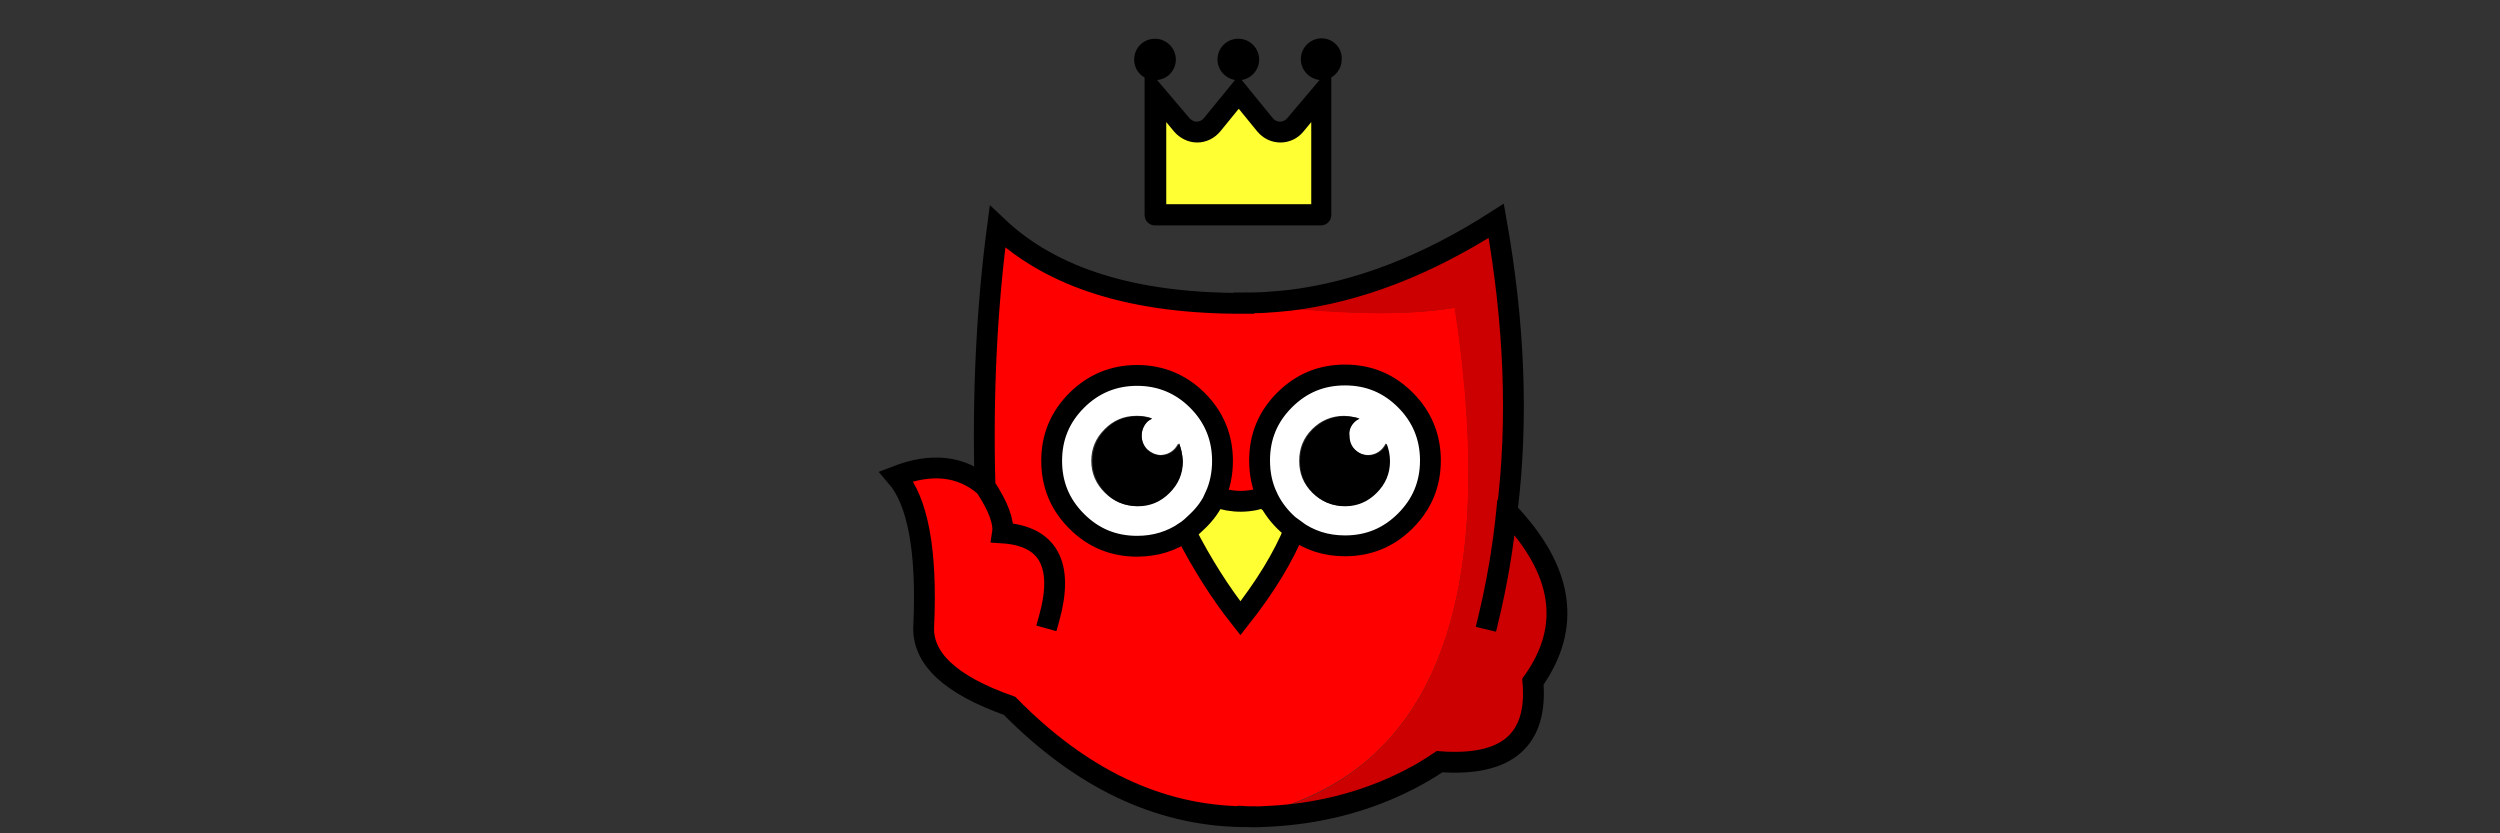
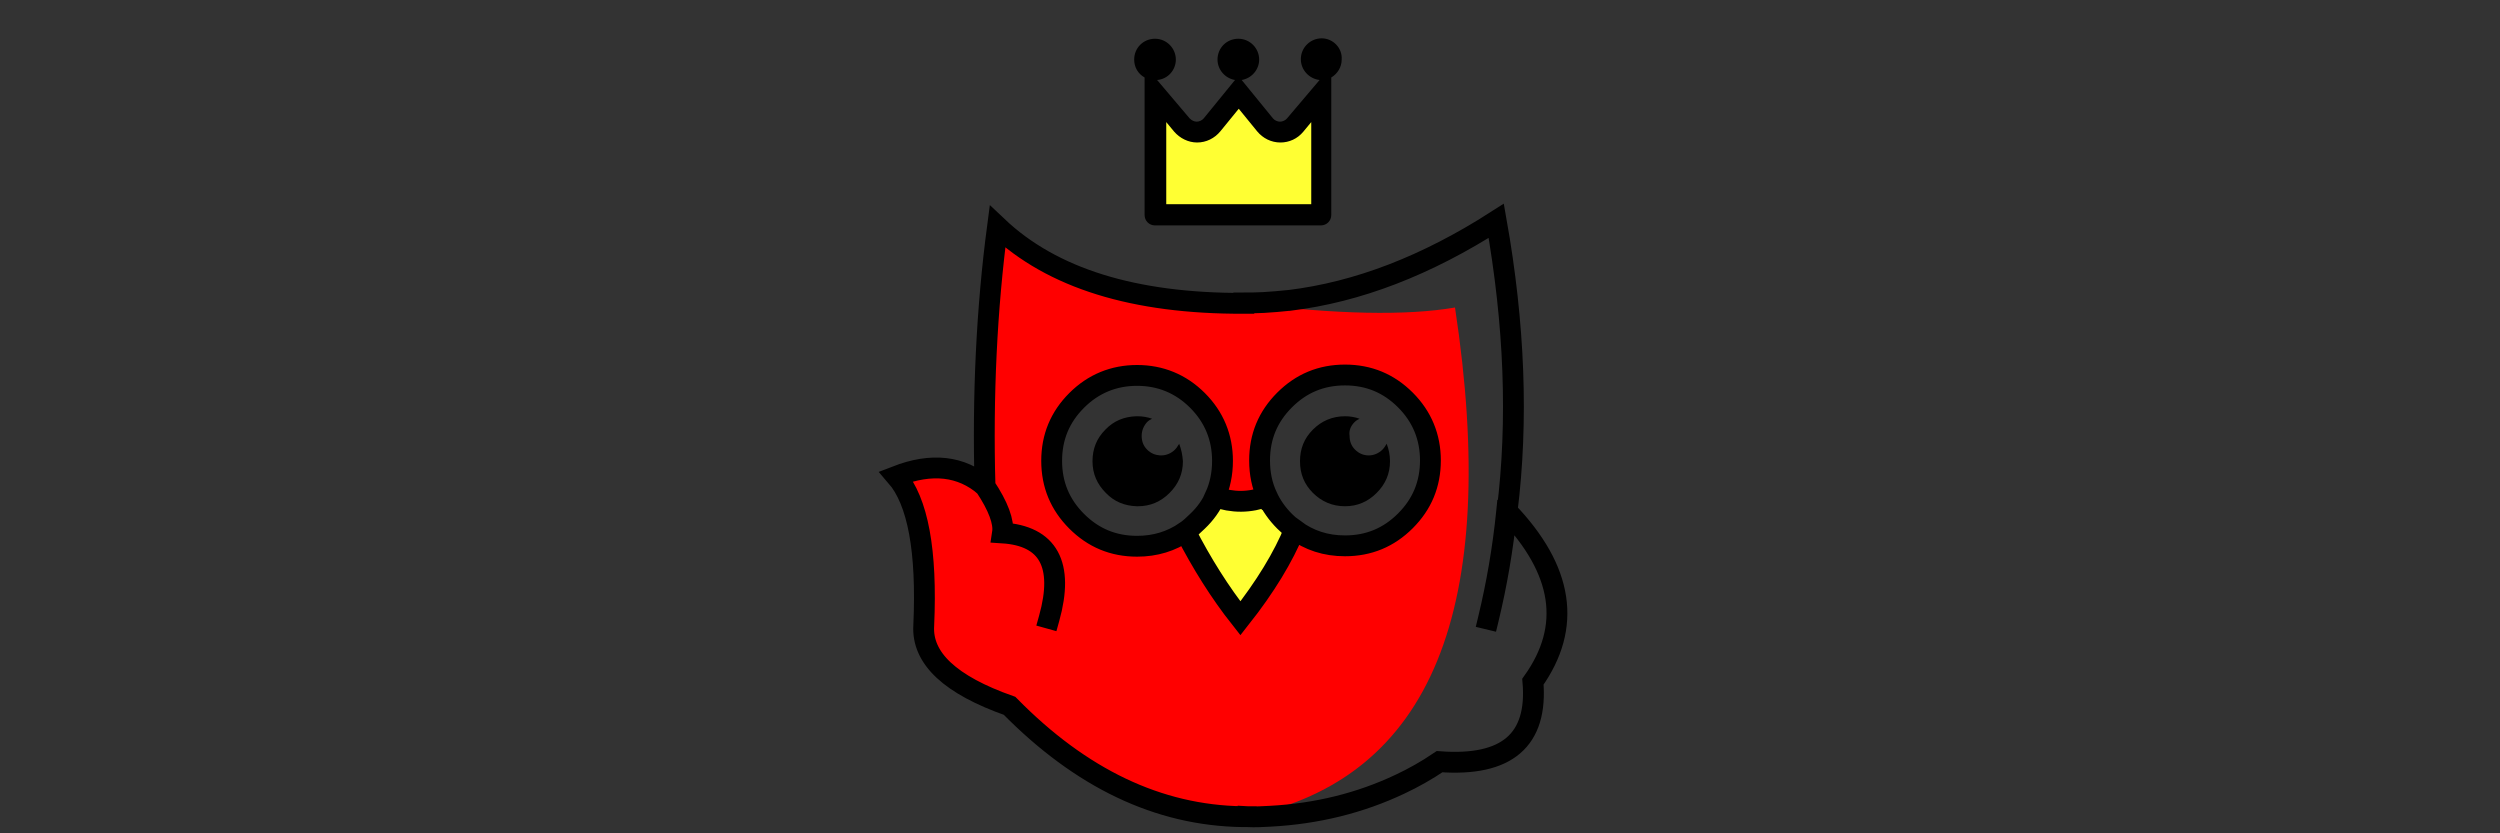
<svg xmlns="http://www.w3.org/2000/svg" id="Layer_1" x="0px" y="0px" viewBox="0 0 600 200" style="enable-background:new 0 0 600 200;" xml:space="preserve">
  <rect x="0" y="0" width="600" height="200" fill="#333333" stroke="none" />
  <style type="text/css"> .st0{fill:#FFFF33;} .st1{fill:#FF0000;} .st2{fill:#FFFFFF;} .st3{fill:#CC0000;} .st4{fill:none;stroke:#000000;stroke-width:5;stroke-linecap:square;stroke-miterlimit:3;} </style>
  <g>
    <path class="st0" d="M277.4,51.5l0-29l6.3,7.5c0.9,1.1,2.2,1.7,3.6,1.7c1.4,0,2.7-0.6,3.6-1.7l6.3-7.8l6.3,7.8 c0.9,1.1,2.2,1.7,3.6,1.7c1.4,0,2.7-0.6,3.6-1.7l6.3-7.5v29H277.4z M317,16.7c-1.3-0.1-2.2-1.2-2.2-2.5c0-1.4,1.1-2.5,2.5-2.5 c1.4,0,2.5,1.1,2.5,2.5c0,0.9-0.5,1.7-1.2,2.1l-0.7,0.4L317,16.7z M276.2,16.4c-0.8-0.4-1.2-1.3-1.2-2.1c0-1.4,1.1-2.5,2.5-2.5 s2.5,1.1,2.5,2.5c0,1.3-1,2.3-2.2,2.5l-0.8,0.1L276.2,16.4z M296.9,16.7c-1.2-0.2-2.1-1.2-2.1-2.4c0-1.4,1.1-2.5,2.5-2.5 c1.4,0,2.5,1.1,2.5,2.5c0,1.2-0.9,2.3-2.1,2.4l-0.4,0.1L296.9,16.7z" />
    <path d="M297.3,26.1l4.4,5.4c1.4,1.7,3.4,2.7,5.6,2.7c2.1,0,4.1-0.9,5.5-2.6l1.9-2.3V49h-34.8V29.3l1.9,2.3 c1.4,1.6,3.4,2.6,5.5,2.6c2.2,0,4.2-1,5.6-2.7L297.3,26.1 M317.2,9.2c-2.7,0-5,2.2-5,5c0,2.6,2,4.7,4.5,5l-7.8,9.2 c-0.4,0.5-1.1,0.8-1.7,0.8c-0.6,0-1.3-0.3-1.7-0.8l-7.5-9.2c2.4-0.4,4.2-2.5,4.2-4.9c0-2.7-2.2-5-5-5s-5,2.2-5,5 c0,2.4,1.8,4.5,4.2,4.9l-7.5,9.2c-0.4,0.5-1.1,0.8-1.7,0.8c-0.6,0-1.2-0.3-1.7-0.8l-7.8-9.2c2.6-0.2,4.5-2.4,4.5-4.9 c0-2.7-2.2-5-5-5s-5,2.2-5,5c0,1.8,0.9,3.4,2.5,4.3v33c0,1.4,1.1,2.5,2.5,2.5h39.8c1.4,0,2.5-1.1,2.5-2.5v-33 c1.5-0.9,2.5-2.5,2.5-4.3C322.2,11.5,319.9,9.2,317.2,9.2L317.2,9.2z" />
  </g>
  <g transform="matrix( 1, 0, 0, 1, 0,0) ">
    <g>
      <g id="Layer0_0_FILL">
-         <path class="st1" d="M349.2,73.8c-11.6,2-28.5,1.7-50.7-1.1c-26.4,0.1-46.1-6-59.1-18.4c-2.6,19.7-3.6,40.5-3,62.3 c3.2,4.8,4.6,8.6,4.2,11.2c11,0.7,14.8,7.6,11.2,20.5c3.6-12.9-0.2-19.7-11.2-20.5c0.4-2.6-1-6.4-4.2-11.2 c-5.7-4.9-12.7-5.7-21.3-2.4c5.2,6,7.4,18,6.6,35.8c-0.4,7.9,6.4,14.3,20.6,19.3c17.1,17.4,35.7,26.3,55.9,26.6 c0.3,0,0.6,0,0.8,0h0.2C343.5,186.9,360.2,146.1,349.2,73.8 M308.3,96c4-4,8.8-6,14.5-6c5.7,0,10.5,2,14.5,6s6,8.9,6,14.5 c0,5.7-2,10.5-6,14.5s-8.8,6-14.5,6c-4.6,0-8.6-1.3-12.1-3.9c-2.7,6.6-7,13.7-13,21.3c-4.9-6.2-9.3-13.2-13.2-20.8 c-3.4,2.3-7.2,3.5-11.6,3.5c-5.7,0-10.5-2-14.5-6c-4-4-6-8.8-6-14.5s2-10.5,6-14.5c4-4,8.9-6,14.5-6c5.6,0,10.5,2,14.5,6 s6,8.9,6,14.5c0,3.1-0.6,6-1.8,8.6c4.1,1.5,8.3,1.5,12.4,0c-1.2-2.6-1.8-5.4-1.8-8.6C302.3,104.9,304.3,100,308.3,96z" />
-         <path class="st2" d="M287.4,96c-4-4-8.8-6-14.5-6s-10.5,2-14.5,6s-6,8.9-6,14.5c0,5.7,2,10.5,6,14.5s8.9,6,14.5,6 c4.4,0,8.2-1.2,11.6-3.5c1-0.7,2-1.6,2.9-2.5c1.8-1.8,3.3-3.8,4.3-6c1.2-2.6,1.8-5.4,1.8-8.6C293.5,104.9,291.4,100,287.4,96 M282.8,106.7c0.1-0.1,0.1-0.2,0.2-0.3c0.5,1.3,0.8,2.7,0.8,4.2c0,3-1.1,5.5-3.2,7.6s-4.6,3.2-7.6,3.2c-0.1,0-0.2,0-0.3,0 c-3,0-5.5-1.1-7.6-3.2s-3.2-4.6-3.2-7.6s1.1-5.5,3.2-7.6s4.6-3.2,7.6-3.2c0.1,0,0.2,0,0.3,0c1.2,0,2.4,0.2,3.5,0.6 c-0.4,0.2-0.8,0.5-1.2,0.8c-0.9,0.9-1.3,2-1.3,3.3c0,1.3,0.5,2.4,1.3,3.3c0.9,0.8,1.9,1.3,3.1,1.4h0.1c0.1,0,0.1,0,0.2,0 c1.2-0.1,2.2-0.5,3.1-1.4c0.4-0.4,0.7-0.9,1-1.4C282.7,106.6,282.8,106.6,282.8,106.7 M322.8,90c-5.7,0-10.5,2-14.5,6 s-6,8.9-6,14.5c0,3.1,0.6,6,1.8,8.6c1,2.2,2.4,4.2,4.2,6c0.8,0.8,1.6,1.5,2.4,2.1c3.5,2.6,7.5,3.9,12.1,3.9c5.7,0,10.5-2,14.5-6 c4-4,6-8.8,6-14.5c0-5.7-2-10.5-6-14.5C333.3,92,328.5,90,322.8,90 M326.2,100.4c-0.4,0.2-0.8,0.5-1.2,0.8 c-0.9,0.9-1.3,2-1.3,3.3s0.4,2.4,1.3,3.3c0.9,0.9,2,1.4,3.3,1.4c1.3,0,2.4-0.5,3.3-1.4c0.4-0.4,0.7-0.9,1-1.4 c0.5,1.3,0.8,2.7,0.8,4.2c0,3-1.1,5.5-3.2,7.6s-4.6,3.2-7.6,3.2s-5.6-1.1-7.7-3.2c-2.1-2.1-3.1-4.6-3.1-7.6s1-5.5,3.1-7.6 c2.1-2.1,4.7-3.2,7.7-3.2C323.9,99.9,325.1,100.1,326.2,100.4z" />
+         <path class="st1" d="M349.2,73.8c-11.6,2-28.5,1.7-50.7-1.1c-26.4,0.1-46.1-6-59.1-18.4c-2.6,19.7-3.6,40.5-3,62.3 c3.2,4.8,4.6,8.6,4.2,11.2c11,0.7,14.8,7.6,11.2,20.5c3.6-12.9-0.2-19.7-11.2-20.5c0.4-2.6-1-6.4-4.2-11.2 c-5.7-4.9-12.7-5.7-21.3-2.4c5.2,6,7.4,18,6.6,35.8c-0.4,7.9,6.4,14.3,20.6,19.3c17.1,17.4,35.7,26.3,55.9,26.6 c0.3,0,0.6,0,0.8,0h0.2C343.5,186.9,360.2,146.1,349.2,73.8 M308.3,96c4-4,8.8-6,14.5-6c5.7,0,10.5,2,14.5,6s6,8.9,6,14.5 c0,5.7-2,10.5-6,14.5s-8.8,6-14.5,6c-4.6,0-8.6-1.3-12.1-3.9c-2.7,6.6-7,13.7-13,21.3c-4.9-6.2-9.3-13.2-13.2-20.8 c-3.4,2.3-7.2,3.5-11.6,3.5c-5.7,0-10.5-2-14.5-6c-4-4-6-8.8-6-14.5s2-10.5,6-14.5c4-4,8.9-6,14.5-6c5.6,0,10.5,2,14.5,6 s6,8.9,6,14.5c0,3.1-0.6,6-1.8,8.6c4.1,1.5,8.3,1.5,12.4,0c-1.2-2.6-1.8-5.4-1.8-8.6C302.3,104.9,304.3,100,308.3,96" />
        <path d="M283,106.5c0,0.1-0.1,0.2-0.2,0.3c-0.2,0.4-0.5,0.8-0.8,1.1c-0.9,0.9-2.1,1.4-3.3,1.4c0,0-0.1,0-0.2,0h-0.1 c-1.2-0.1-2.2-0.5-3.1-1.4c-0.9-0.9-1.3-2-1.3-3.3s0.5-2.4,1.3-3.3c0.4-0.4,0.8-0.6,1.2-0.8c-1.1-0.4-2.3-0.6-3.5-0.6 c-0.1,0-0.2,0-0.3,0c-2.9,0.1-5.4,1.1-7.4,3.2c-2.1,2.1-3.1,4.6-3.1,7.6s1.1,5.5,3.2,7.6c2,2.1,4.5,3.1,7.4,3.2 c0.1,0,0.2,0,0.3,0c3,0,5.5-1.1,7.6-3.2c2.1-2.1,3.2-4.6,3.2-7.6C283.8,109.2,283.5,107.8,283,106.5" />
        <path d="M325.1,101.3c0.4-0.4,0.8-0.6,1.2-0.8c-1.1-0.4-2.3-0.6-3.5-0.6c-3,0-5.6,1.1-7.7,3.2c-2.1,2.1-3.1,4.6-3.1,7.6 s1,5.5,3.1,7.6c2.1,2.1,4.7,3.2,7.7,3.2s5.5-1.1,7.6-3.2s3.2-4.6,3.2-7.6c0-1.5-0.3-2.9-0.8-4.2c-0.3,0.5-0.6,1-1,1.4 c-0.9,0.9-2.1,1.4-3.3,1.4c-1.3,0-2.4-0.5-3.3-1.4c-0.9-0.9-1.3-2-1.3-3.3C323.7,103.3,324.2,102.2,325.1,101.3" />
        <path class="st0" d="M310.7,127.2c-0.9-0.6-1.7-1.3-2.4-2.1c-1.8-1.8-3.2-3.8-4.2-6c-4.1,1.5-8.3,1.5-12.4,0 c-1,2.2-2.4,4.2-4.3,6c-0.9,0.9-1.9,1.8-2.9,2.5c3.9,7.7,8.3,14.6,13.2,20.8C303.7,140.9,308,133.8,310.7,127.2z" />
-         <path class="st3" d="M303.2,72.7c-1.6,0.1-3.2,0.1-4.8,0.1c22.2,2.8,39.1,3.1,50.7,1.1c11,72.3-5.6,113-50,122.2 c1.8,0,3.6,0,5.4-0.1c11.3-0.6,21.7-3.2,31.2-7.7c3.3-1.5,6.4-3.3,9.5-5.4c16.2,1.2,23.7-5.2,22.4-19.2 c9.4-13.2,7.3-26.8-6.2-40.9c-0.9,9-2.4,17.6-4.4,25.9c2-8.3,3.5-16.9,4.4-25.9c2.7-21.7,1.8-44.9-2.6-69.7 c-16.6,10.7-33.2,17.1-49.7,19.1H309C307.2,72.4,305.2,72.6,303.2,72.7z" />
      </g>
    </g>
    <g>
      <path id="Layer0_0_1_STROKES" class="st4" d="M298.5,72.7c1.6,0,3.1,0,4.8-0.1c2-0.1,4-0.3,6-0.5h0.1c16.5-2,33-8.4,49.7-19.1 c4.4,24.8,5.3,48,2.6,69.7c13.5,14.1,15.6,27.7,6.2,40.9c1.2,14-6.2,20.4-22.4,19.2c-3.1,2.1-6.3,3.9-9.5,5.4 c-9.5,4.5-19.9,7.1-31.2,7.7c-1.8,0.1-3.6,0.2-5.4,0.1 M299.1,196c-0.3,0-0.6,0-0.9,0c-20.2-0.3-38.8-9.2-55.9-26.6 c-14.2-5-21.1-11.4-20.6-19.3c0.8-17.9-1.4-29.8-6.6-35.8c8.5-3.3,15.6-2.5,21.3,2.4c-0.6-21.8,0.4-42.6,3-62.3 c13.1,12.4,32.8,18.5,59.1,18.4 M304.1,119.1c-1.2-2.6-1.8-5.4-1.8-8.6c0-5.7,2-10.5,6-14.5s8.8-6,14.5-6c5.7,0,10.5,2,14.5,6 s6,8.9,6,14.5c0,5.7-2,10.5-6,14.5s-8.8,6-14.5,6c-4.6,0-8.6-1.3-12.1-3.9c-2.7,6.6-7,13.7-13,21.3c-4.9-6.2-9.3-13.2-13.2-20.8 c-3.4,2.3-7.2,3.5-11.6,3.5c-5.7,0-10.5-2-14.5-6c-4-4-6-8.8-6-14.5s2-10.5,6-14.5c4-4,8.9-6,14.5-6c5.6,0,10.5,2,14.5,6 s6,8.9,6,14.5c0,3.1-0.6,6-1.8,8.6C295.8,120.7,299.9,120.7,304.1,119.1c1,2.2,2.4,4.2,4.2,6c0.8,0.8,1.6,1.5,2.4,2.1 M236.4,116.7c3.2,4.8,4.6,8.6,4.2,11.2c11,0.7,14.8,7.6,11.2,20.5 M291.7,119.1c-1,2.2-2.4,4.2-4.3,6c-0.9,0.9-1.9,1.8-2.9,2.5 M361.6,122.7c-0.9,9-2.4,17.6-4.4,25.9" />
    </g>
  </g>
</svg>